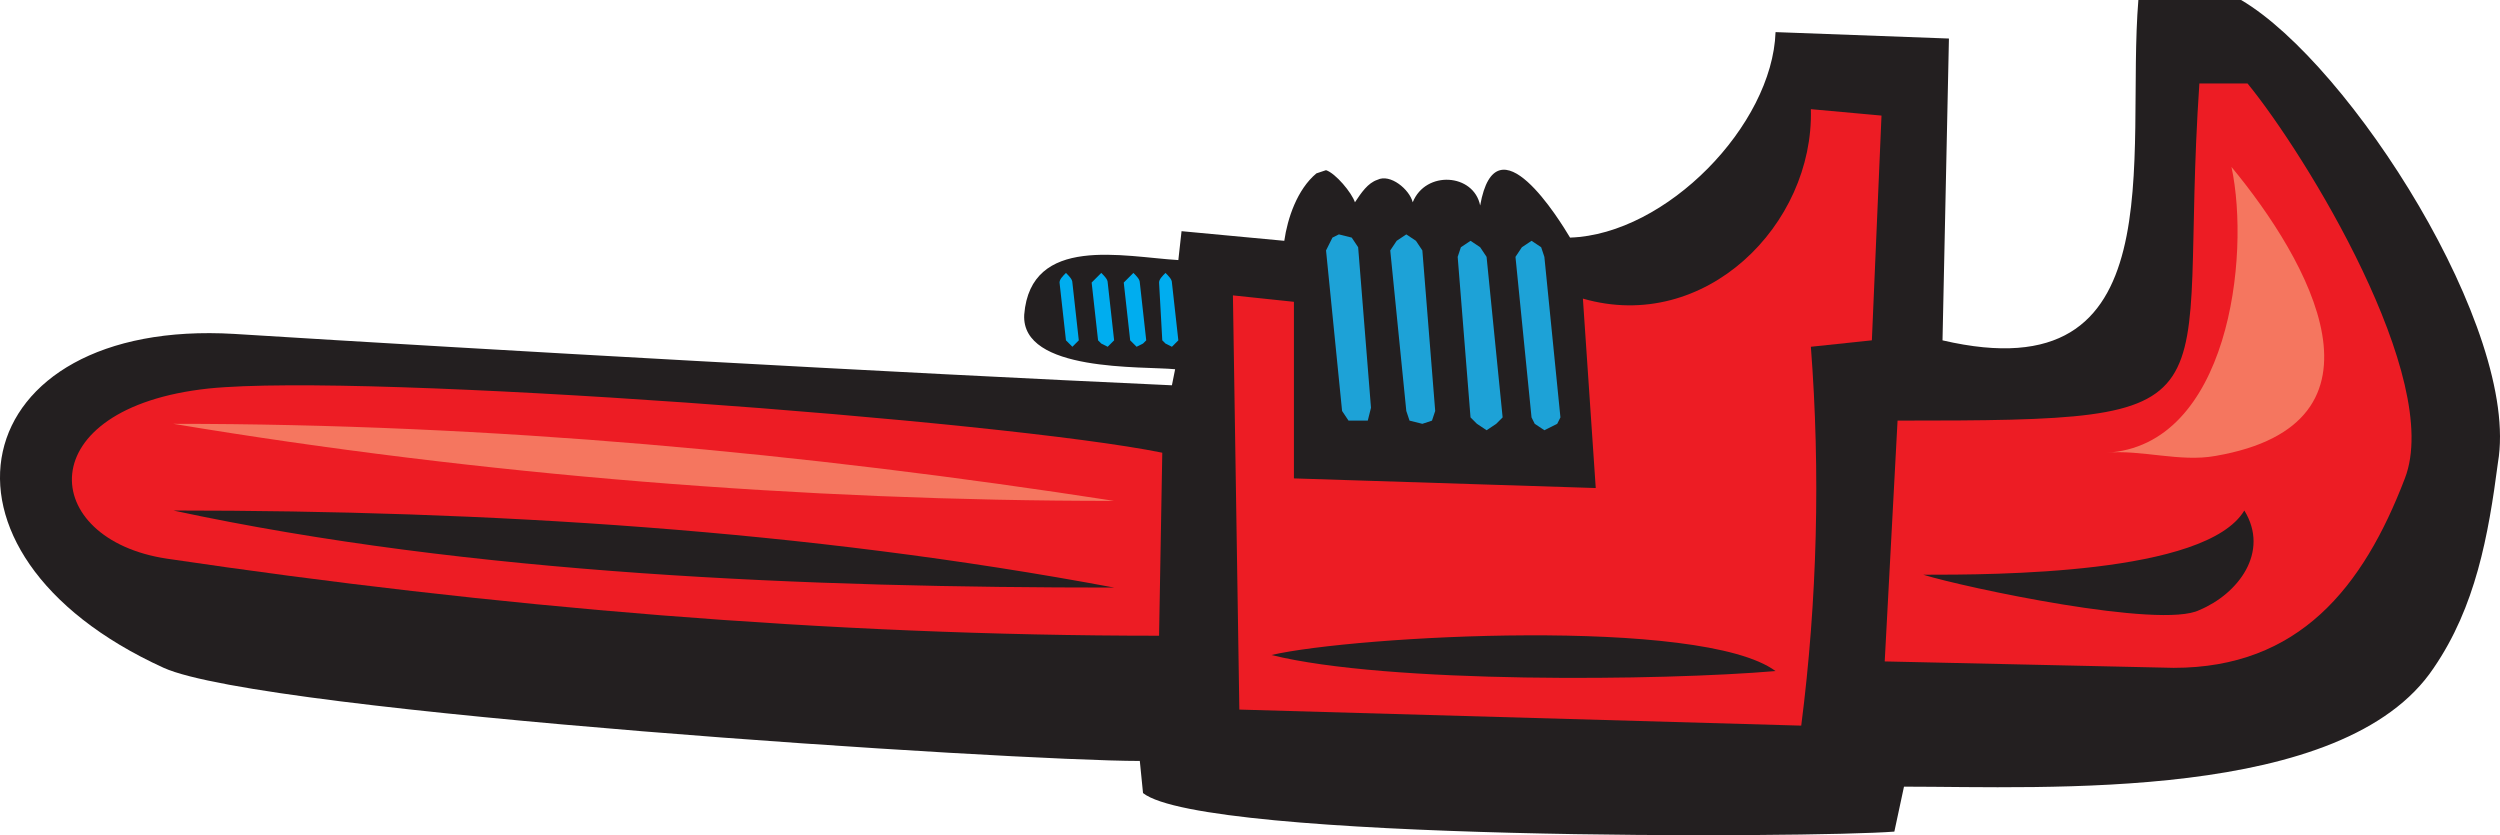
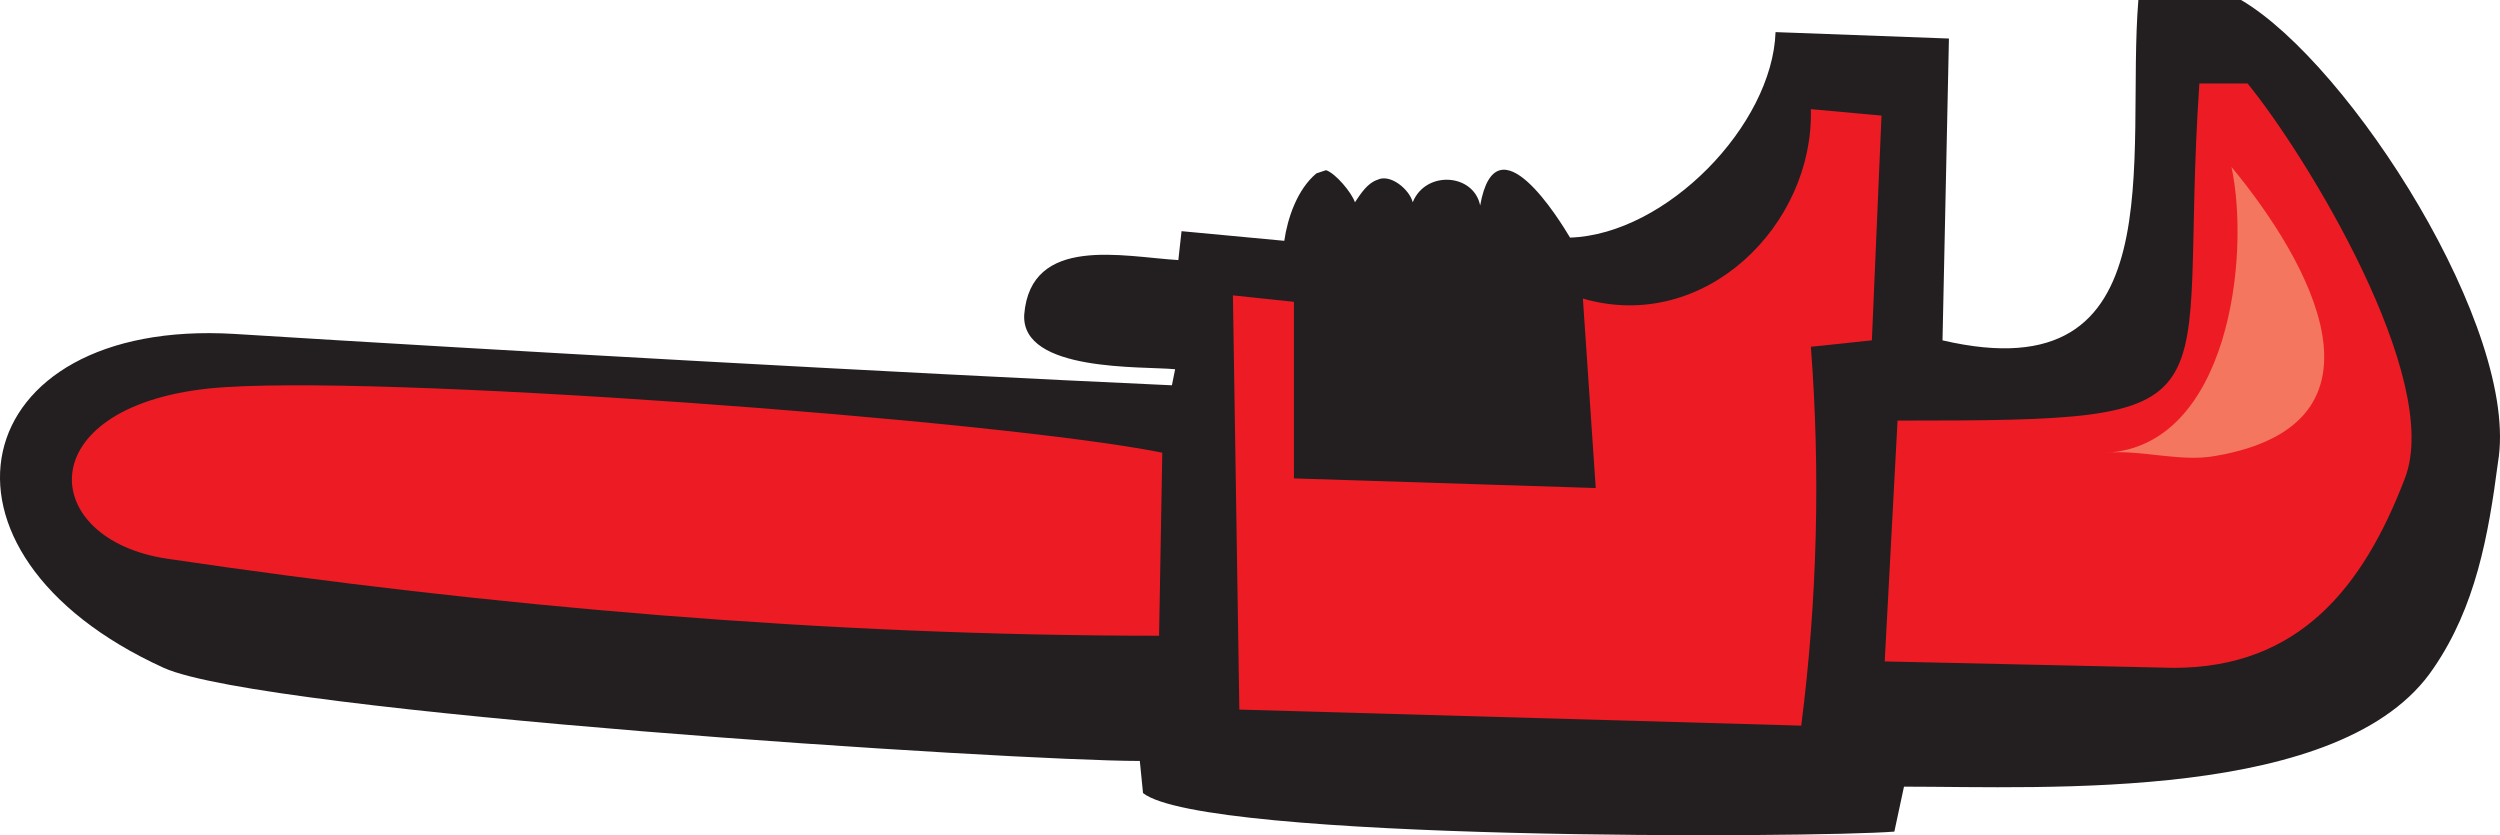
<svg xmlns="http://www.w3.org/2000/svg" width="583.967" height="195.094">
  <path fill="#231f20" fill-rule="evenodd" d="m266.245 177.75.75 7.5c14.25 11.25 156.75 10.5 175.5 9l2.25-10.5c33 0 102.75 3.75 123.75-27.75 9.75-14.25 12.75-30.75 15-48 5.25-30.75-34.5-93-60-108h-24c-3 36.75 9 92.25-45.75 79.5l1.5-70.5-40.5-1.5c-.75 21.75-25.5 47.25-48 48-2.25-3.75-17.25-28.5-21-7.5-1.5-7.5-12.75-8.25-15.75-.75-.75-3-5.25-6.75-8.25-5.25-2.25.75-3.75 3-5.25 5.25-.75-2.25-4.5-6.75-6.75-7.5l-2.25.75c-4.5 3.75-6.75 10.5-7.5 15.75l-24-2.25-.75 6.75c-12.75-.75-34.5-6-36 12.75-.75 13.5 27.75 12 35.25 12.75l-.75 3.75c-66-3-159-8.25-219-12-63-3.75-75.75 51-16.5 78 23.25 10.5 198.75 21.75 228 21.75" />
  <path fill="#ed1c24" fill-rule="evenodd" d="m443.245 98.25-3 56.25 67.5 1.5c29.25 0 44.25-18.75 54-44.25 9-23.25-23.25-75.75-36.75-92.25h-11.25c-5.25 77.25 12 78.75-70.5 78.75m-20.25-72.75 16.5 1.5-2.25 52.5-14.25 1.5c2.25 29.25 1.5 59.25-2.25 88.5l-131.25-3.75-1.5-96.75 14.25 1.5v41.25l70.5 2.25-3-44.25c28.5 8.25 54-17.25 53.25-44.25m-151.5 80.25-.75 42.75c-77.25 0-156-6.75-231.75-18-30-4.5-32.25-35.25 9.75-39.75 36.75-3.75 186 7.5 222.75 15" />
-   <path fill="#f5765f" fill-rule="evenodd" d="M40.495 99c74.25 0 147 6.75 219.75 18-72.75 0-147.75-6-219.75-18" />
-   <path fill="#231f20" fill-rule="evenodd" d="M40.495 119.25c73.5 0 147.75 4.5 219.75 18-71.25 0-150-3-219.75-18m408.75 15c16.5 0 66 0 75-15 6 9.75-1.5 19.5-10.5 23.25-9 4.5-54.75-5.25-64.5-8.25" />
  <path fill="#f5765f" fill-rule="evenodd" d="M521.245 39c4.5 21-.75 65.25-29.25 66.75 8.25-.75 17.25 2.25 25.5.75 43.5-7.5 21.75-45.75 3.75-67.5" />
-   <path fill="#1da2d7" fill-rule="evenodd" d="m347.245 60-1.5-2.25-2.25-1.5-2.25 1.5-.75 2.25h6.75m3.75 37.5-3.75-37.5h-6.75l3 37.5h7.5m-7.5 0 1.5 1.5 2.25 1.5 2.25-1.5 1.5-1.5h-7.5m17.25-37.5-.75-2.25-2.25-1.5-2.25 1.5-1.5 2.25h6.75m3.75 37.5-3.75-37.5h-6.75l3.75 37.5h6.75m-6.75 0 .75 1.5 2.25 1.5 3-1.5.75-1.5h-6.75m-25.5-39-1.5-2.25-2.25-1.5-2.25 1.5-1.5 2.25h7.5m3 37.5-3-37.5h-7.5l3.75 37.5h6.75m-6.75 0 .75 2.25 3 .75 2.25-.75.75-2.25h-6.75m-11.25-38.25-1.5-2.25-3-.75-1.5.75-1.5 3 7.5-.75m3 37.5-3-37.5-7.5.75 3.75 37.5 6.75-.75m-6.75.75 1.5 2.25h4.5l.75-3-6.75.75" />
-   <path fill="#231f20" fill-rule="evenodd" d="M296.995 153c27 6.75 91.5 6 117.75 3.75-17.25-12.75-98.25-8.25-117.75-3.75" />
-   <path fill="#00adef" fill-rule="evenodd" d="M273.745 66c0-.75-.75-1.5-1.5-2.25-.75.75-1.5 1.5-1.5 2.25h3m1.5 13.5-1.5-13.5h-3l.75 13.5h3.75m-3.75 0 .75.75 1.5.75 1.5-1.5h-3.75m-5.25-13.5c0-.75-.75-1.5-1.5-2.25l-2.25 2.25h3.75m1.5 13.5-1.5-13.5h-3.75l1.5 13.5h3.75m-3.75 0 1.5 1.5 1.5-.75.75-.75h-3.75m-5.25-13.5c0-.75-.75-1.5-1.5-2.25l-2.25 2.25h3.75m1.5 13.5-1.5-13.5h-3.75l1.5 13.5h3.75m-3.75 0 .75.75 1.5.75 1.5-1.5h-3.75m-6-13.5c0-.75-.75-1.5-1.5-2.25-.75.75-1.5 1.5-1.5 2.25h3m1.5 13.5-1.5-13.5h-3l1.5 13.5h3m-3 0 1.5 1.5 1.5-1.5h-3" />
</svg>